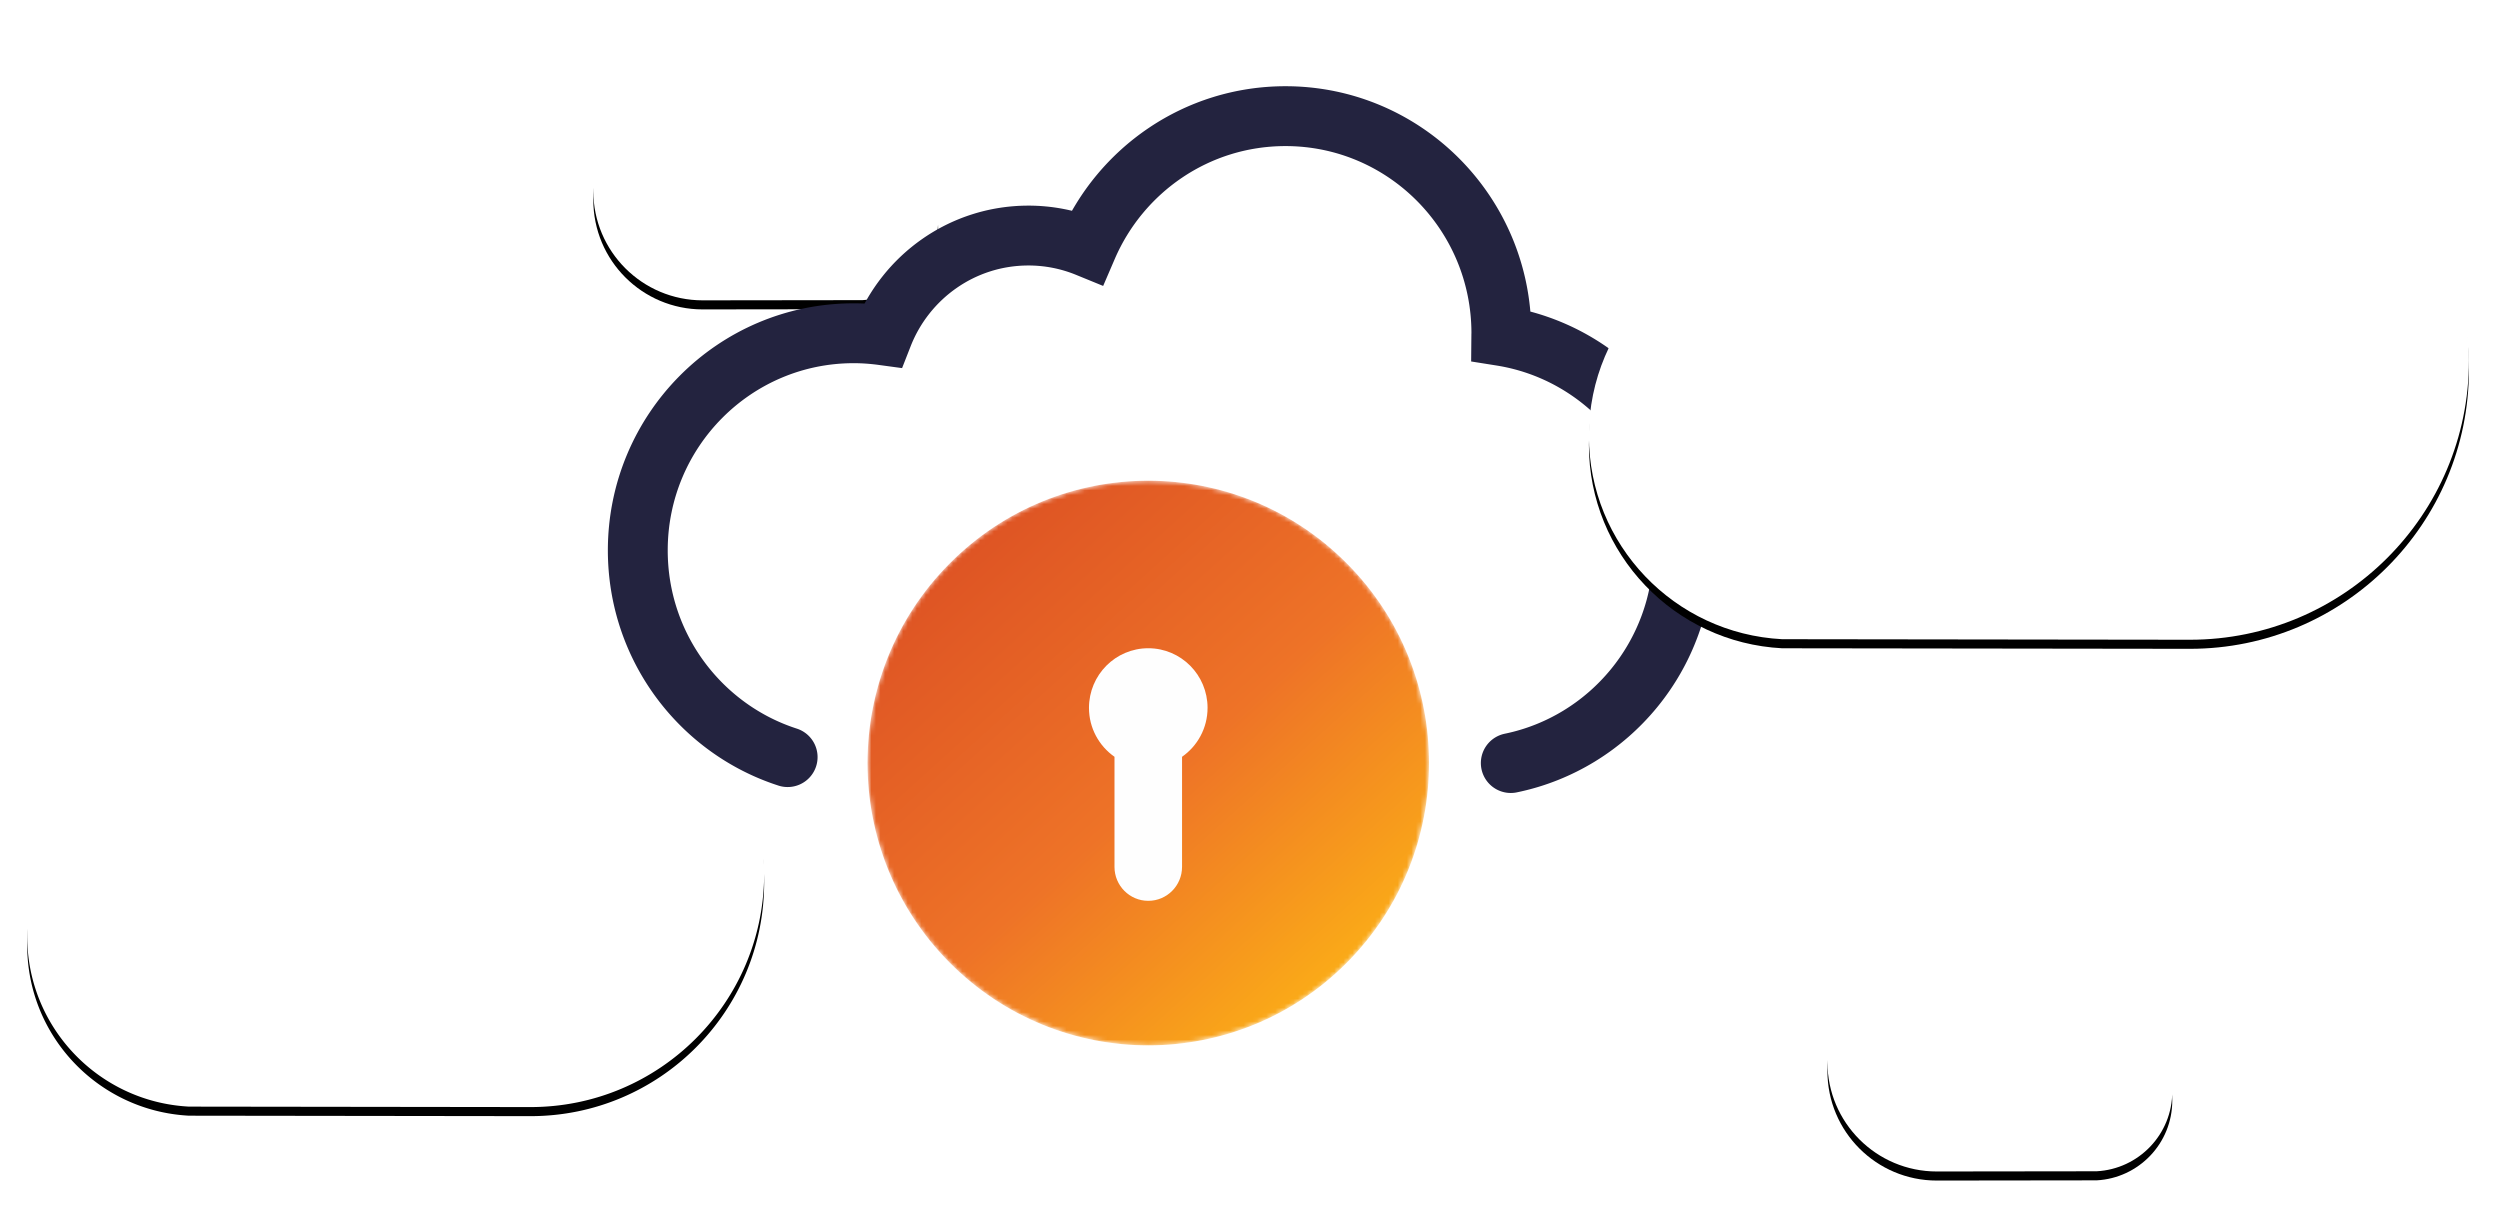
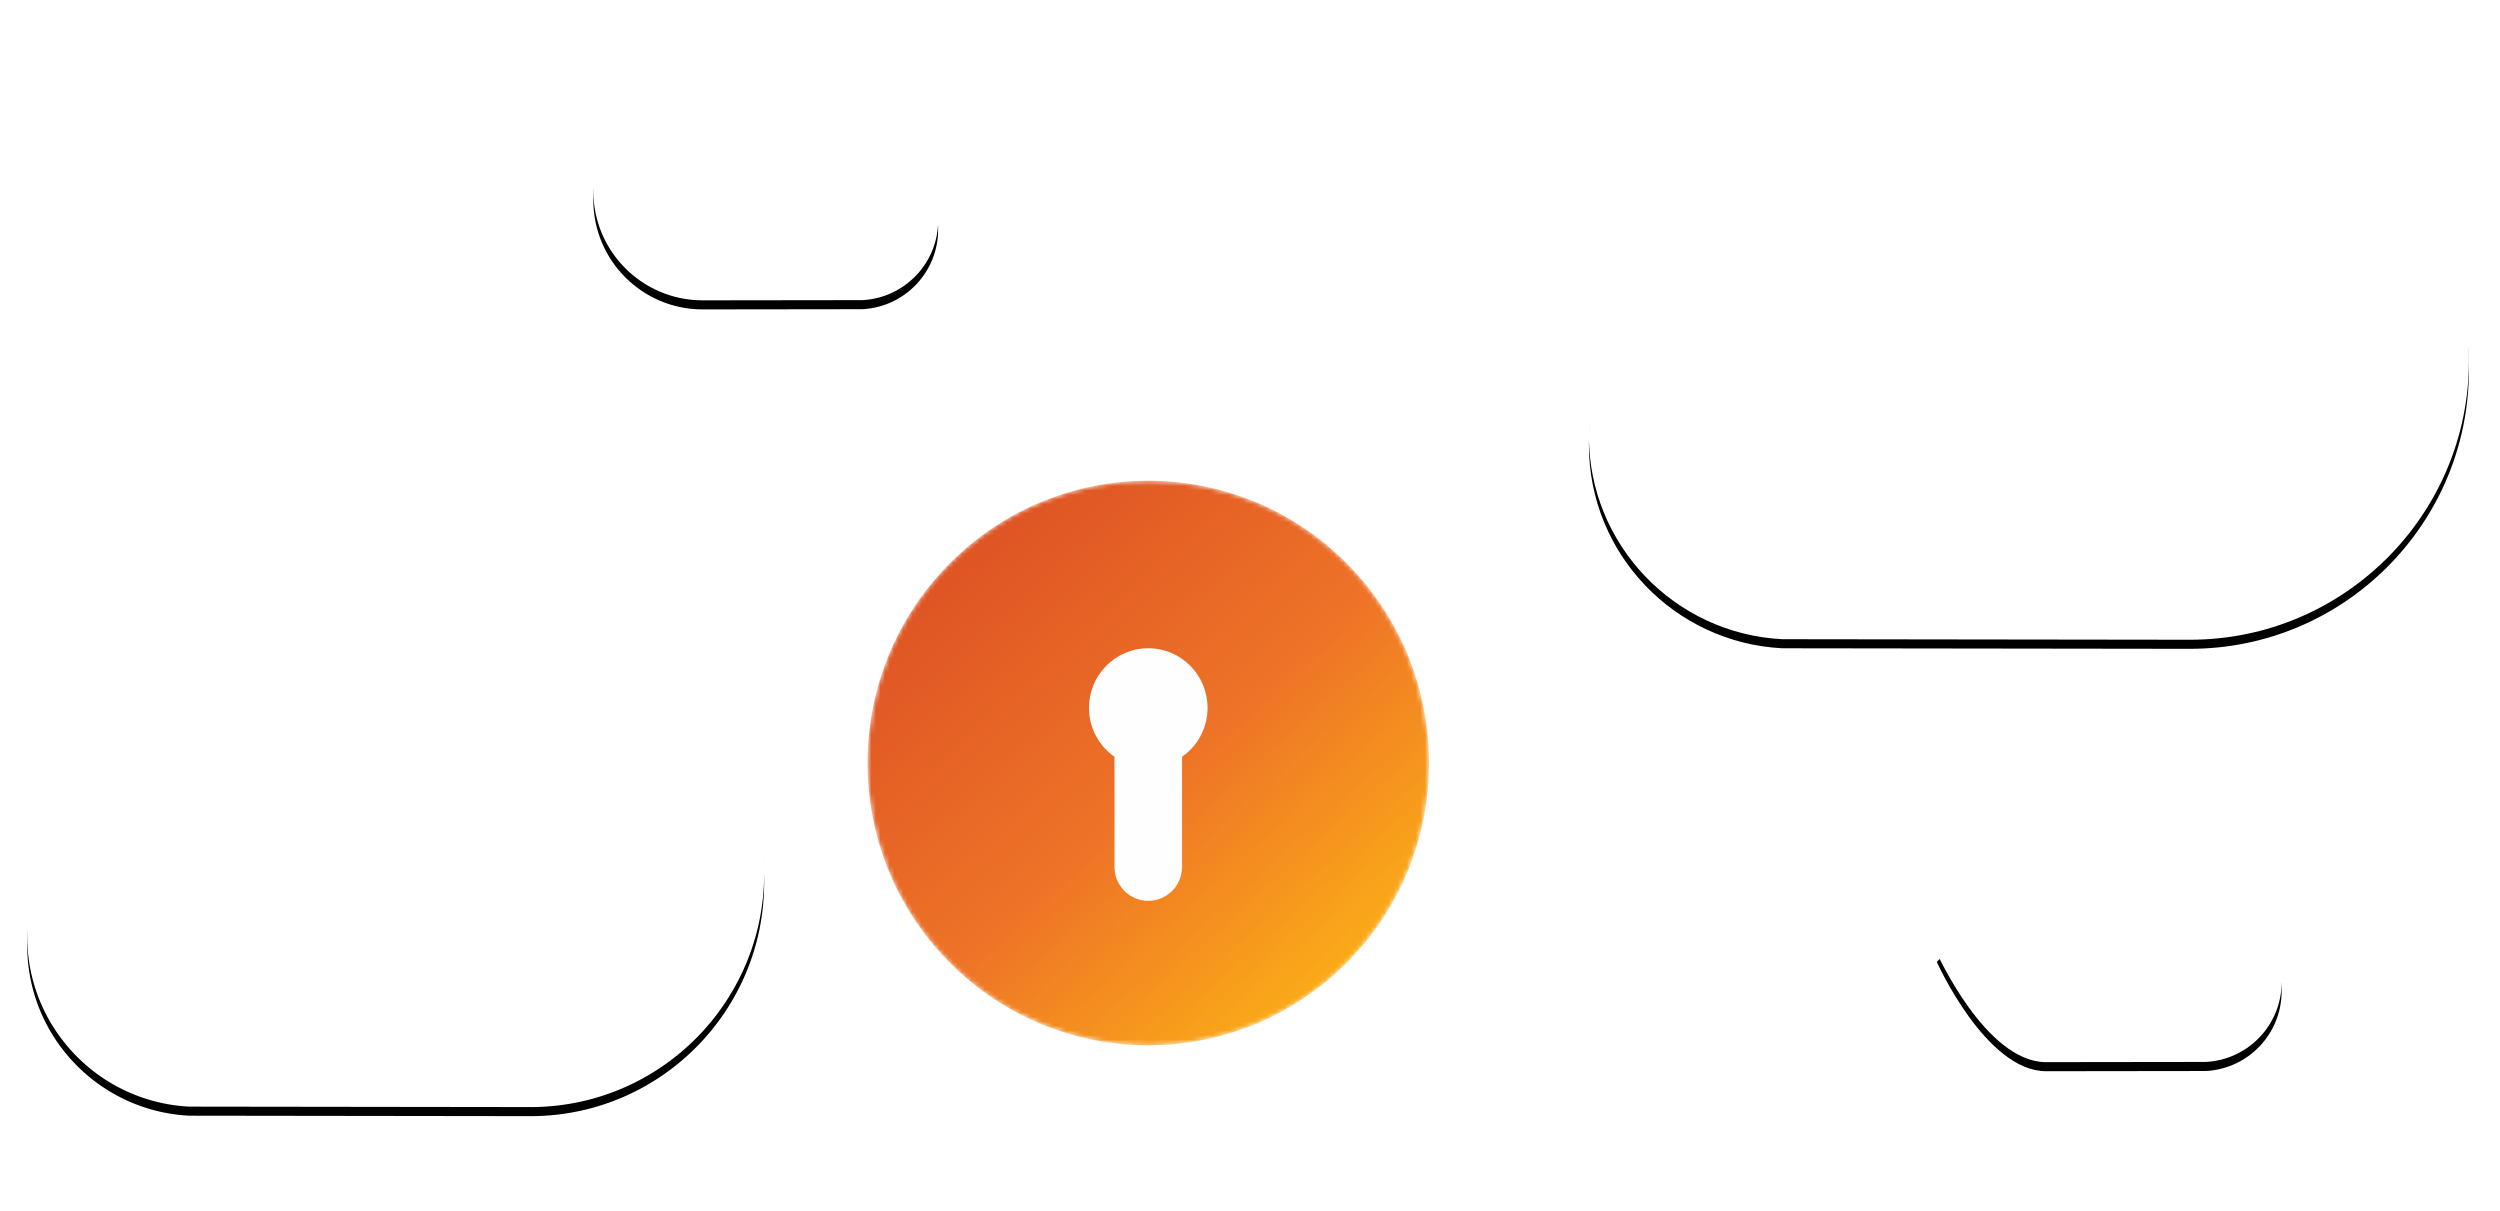
<svg xmlns="http://www.w3.org/2000/svg" xmlns:xlink="http://www.w3.org/1999/xlink" width="551" height="267" viewBox="0 0 551 267">
  <defs>
    <path d="M148.867 18c-13.31 0-24.098 10.789-24.098 24.098s10.789 24.097 24.098 24.097l35.219-.046c9.292-.485 16.683-8.151 16.683-17.563 0-9.726-7.884-17.61-17.609-17.61-4.278 0-8.2 1.529-11.251 4.065C168.892 25.176 159.719 18 148.867 18" id="9sr3rm35nb" />
    <path d="M110.923 141c-23.195 0-42.796 15.338-49.246 36.42a37.47 37.47 0 0 0-24.043-8.689C16.849 168.731 0 185.581 0 206.366c0 20.115 15.795 36.498 35.654 37.533l75.269.101c28.442 0 51.499-23.058 51.499-51.5s-23.057-51.5-51.5-51.5" id="bf0rcyeznd" />
    <path d="M68.756 98.575c-24.165 24.3-24.165 63.7 0 88 24.163 24.3 63.343 24.3 87.508 0 24.163-24.3 24.163-63.7 0-88-12.084-12.15-27.919-18.224-43.754-18.224-15.837 0-31.673 6.075-43.754 18.224" id="4n6f3u5j1e" />
    <path d="M476.653 18c-27.698 0-51.106 18.316-58.807 43.492-7.787-6.476-17.792-10.376-28.712-10.376-24.82 0-44.942 20.121-44.942 44.942 0 24.021 18.863 43.585 42.577 44.822l89.884.12c33.965 0 61.5-27.535 61.5-61.501 0-33.964-27.535-61.499-61.5-61.499" id="hkmm6670oi" />
-     <path d="M420.867 210c-13.31 0-24.098 10.789-24.098 24.098s10.789 24.097 24.098 24.097l35.219-.046c9.292-.485 16.683-8.151 16.683-17.563 0-9.726-7.884-17.61-17.609-17.61-4.278 0-8.2 1.529-11.251 4.065-3.017-9.865-12.19-17.041-23.042-17.041" id="znqt4qo3vk" />
+     <path d="M420.867 210s10.789 24.097 24.098 24.097l35.219-.046c9.292-.485 16.683-8.151 16.683-17.563 0-9.726-7.884-17.61-17.609-17.61-4.278 0-8.2 1.529-11.251 4.065-3.017-9.865-12.19-17.041-23.042-17.041" id="znqt4qo3vk" />
    <filter x="-13.2%" y="-16.6%" width="126.3%" height="141.5%" filterUnits="objectBoundingBox" id="gpwvzp3b4a">
      <feOffset dy="2" in="SourceAlpha" result="shadowOffsetOuter1" />
      <feGaussianBlur stdDeviation="3" in="shadowOffsetOuter1" result="shadowBlurOuter1" />
      <feColorMatrix values="0 0 0 0 0 0 0 0 0 0 0 0 0 0 0 0 0 0 0.072 0" in="shadowBlurOuter1" />
    </filter>
    <filter x="-6.2%" y="-7.8%" width="112.3%" height="119.4%" filterUnits="objectBoundingBox" id="vfmlbeyjpc">
      <feOffset dy="2" in="SourceAlpha" result="shadowOffsetOuter1" />
      <feGaussianBlur stdDeviation="3" in="shadowOffsetOuter1" result="shadowBlurOuter1" />
      <feColorMatrix values="0 0 0 0 0 0 0 0 0 0 0 0 0 0 0 0 0 0 0.07 0" in="shadowBlurOuter1" />
    </filter>
    <filter x="-5.2%" y="-6.5%" width="110.3%" height="116.3%" filterUnits="objectBoundingBox" id="76pehw09oh">
      <feOffset dy="2" in="SourceAlpha" result="shadowOffsetOuter1" />
      <feGaussianBlur stdDeviation="3" in="shadowOffsetOuter1" result="shadowBlurOuter1" />
      <feColorMatrix values="0 0 0 0 0 0 0 0 0 0 0 0 0 0 0 0 0 0 0.07 0" in="shadowBlurOuter1" />
    </filter>
    <filter x="-13.2%" y="-16.6%" width="126.3%" height="141.5%" filterUnits="objectBoundingBox" id="qarcaodbej">
      <feOffset dy="2" in="SourceAlpha" result="shadowOffsetOuter1" />
      <feGaussianBlur stdDeviation="3" in="shadowOffsetOuter1" result="shadowBlurOuter1" />
      <feColorMatrix values="0 0 0 0 0 0 0 0 0 0 0 0 0 0 0 0 0 0 0.072 0" in="shadowBlurOuter1" />
    </filter>
    <linearGradient x1="13.452%" y1="17.278%" x2="81.566%" y2="89.221%" id="z7p2jak0bf">
      <stop stop-color="#DE5424" offset="0%" />
      <stop stop-color="#EE7327" offset="51.175%" />
      <stop stop-color="#FCB116" offset="100%" />
    </linearGradient>
  </defs>
  <g fill="none" fill-rule="evenodd">
    <g transform="translate(6)">
      <use fill="#000" filter="url(#gpwvzp3b4a)" xlink:href="#9sr3rm35nb" />
      <use fill="#FFF" xlink:href="#9sr3rm35nb" />
    </g>
    <g transform="translate(6)">
      <use fill="#000" filter="url(#vfmlbeyjpc)" xlink:href="#bf0rcyeznd" />
      <use fill="#FFF" xlink:href="#bf0rcyeznd" />
    </g>
    <g transform="translate(140.57 25.6)">
-       <path d="M192.408 142.575c21.682-4.462 37.992-23.754 37.992-46.877 0-23.86-17.368-43.634-40.084-47.252.002-.2.016-.396.016-.597C190.332 21.423 169.028 0 142.749 0c-19.571 0-36.374 11.884-43.681 28.862a34.222 34.222 0 0 0-12.972-2.545c-14.588 0-27.052 9.11-32.097 21.978-2.1-.285-4.24-.446-6.417-.446C21.304 47.849 0 69.272 0 95.698c0 21.321 13.867 39.383 33.025 45.568" stroke="#23233F" stroke-width="13.194" stroke-linecap="round" />
      <mask id="heud77x20g" fill="#fff">
        <use xlink:href="#4n6f3u5j1e" />
      </mask>
      <path d="M68.756 98.575c-24.165 24.3-24.165 63.7 0 88 24.163 24.3 63.343 24.3 87.508 0 24.163-24.3 24.163-63.7 0-88-12.084-12.15-27.919-18.224-43.754-18.224-15.837 0-31.673 6.075-43.754 18.224" fill="url(#z7p2jak0bf)" mask="url(#heud77x20g)" />
      <path d="M125.577 130.414c0-7.258-5.85-13.142-13.067-13.142-7.217 0-13.069 5.884-13.069 13.142 0 4.471 2.23 8.407 5.623 10.782v24.26c0 4.136 3.332 7.486 7.446 7.486 4.112 0 7.444-3.35 7.444-7.485v-24.26c3.393-2.376 5.623-6.312 5.623-10.783" fill="#FEFEFE" mask="url(#heud77x20g)" />
    </g>
    <g transform="translate(6)">
      <use fill="#000" filter="url(#76pehw09oh)" xlink:href="#hkmm6670oi" />
      <use fill="#FFF" xlink:href="#hkmm6670oi" />
    </g>
    <g transform="translate(6)">
      <use fill="#000" filter="url(#qarcaodbej)" xlink:href="#znqt4qo3vk" />
      <use fill="#FFF" xlink:href="#znqt4qo3vk" />
    </g>
  </g>
</svg>